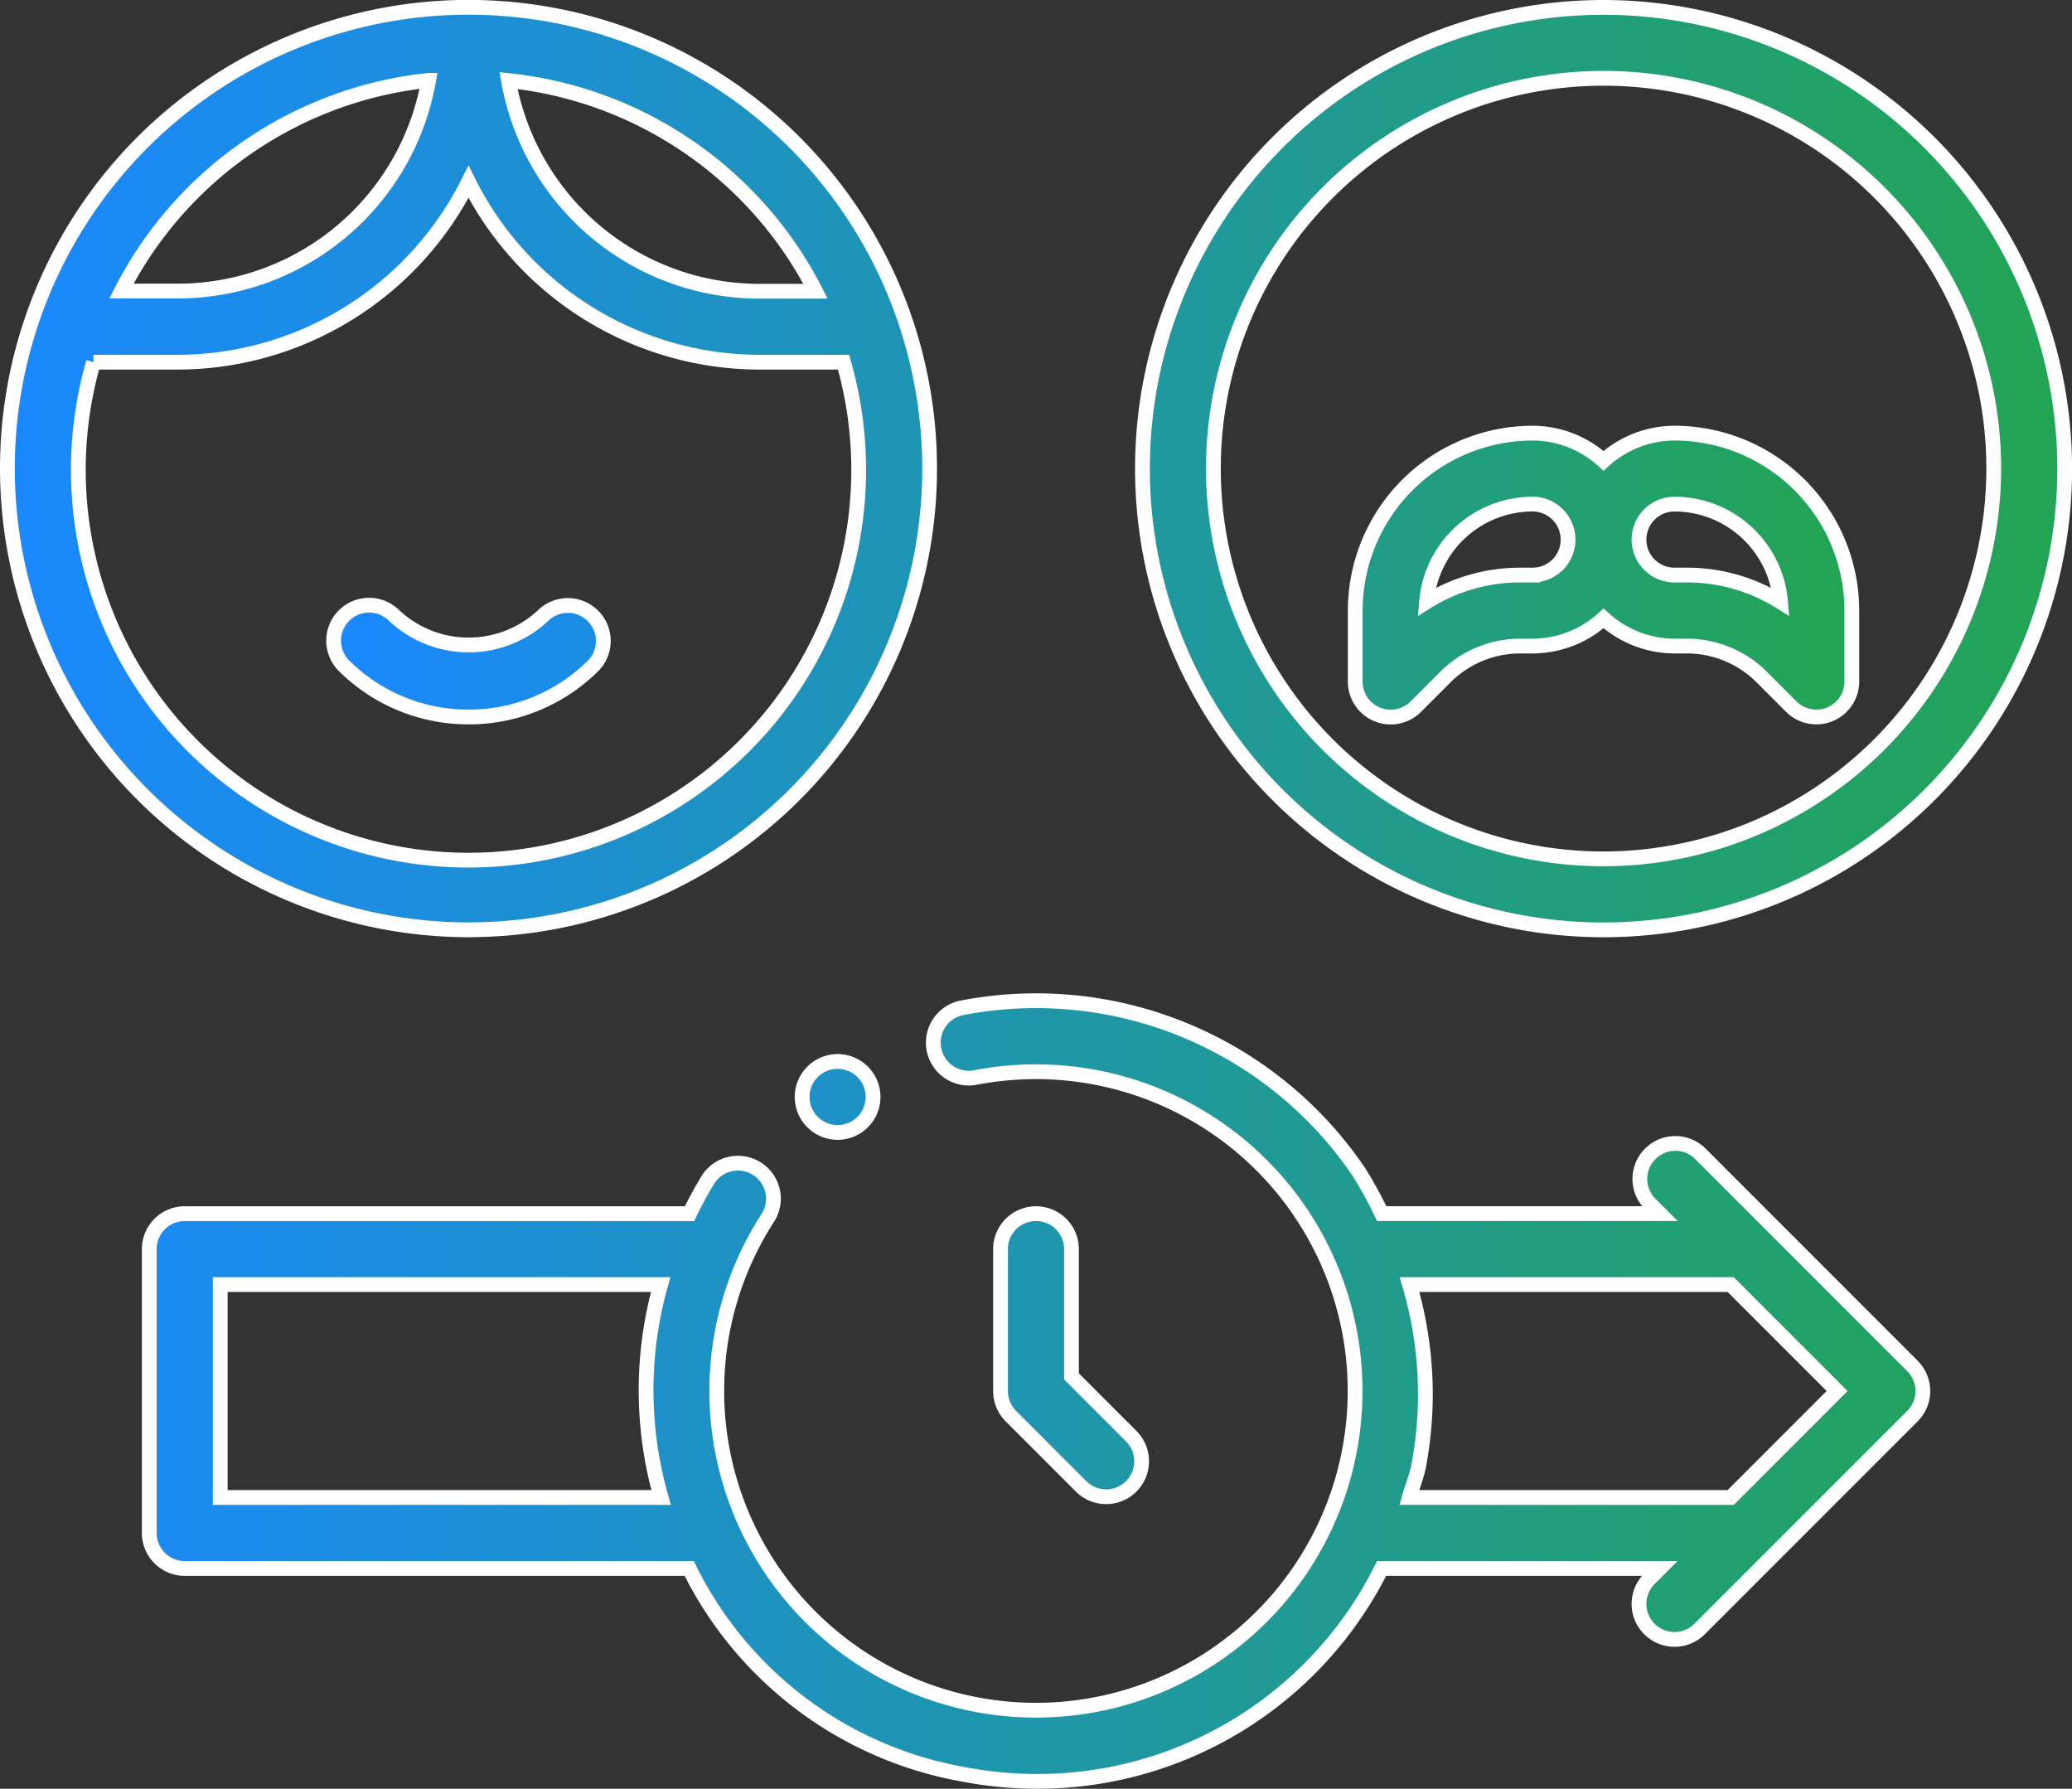
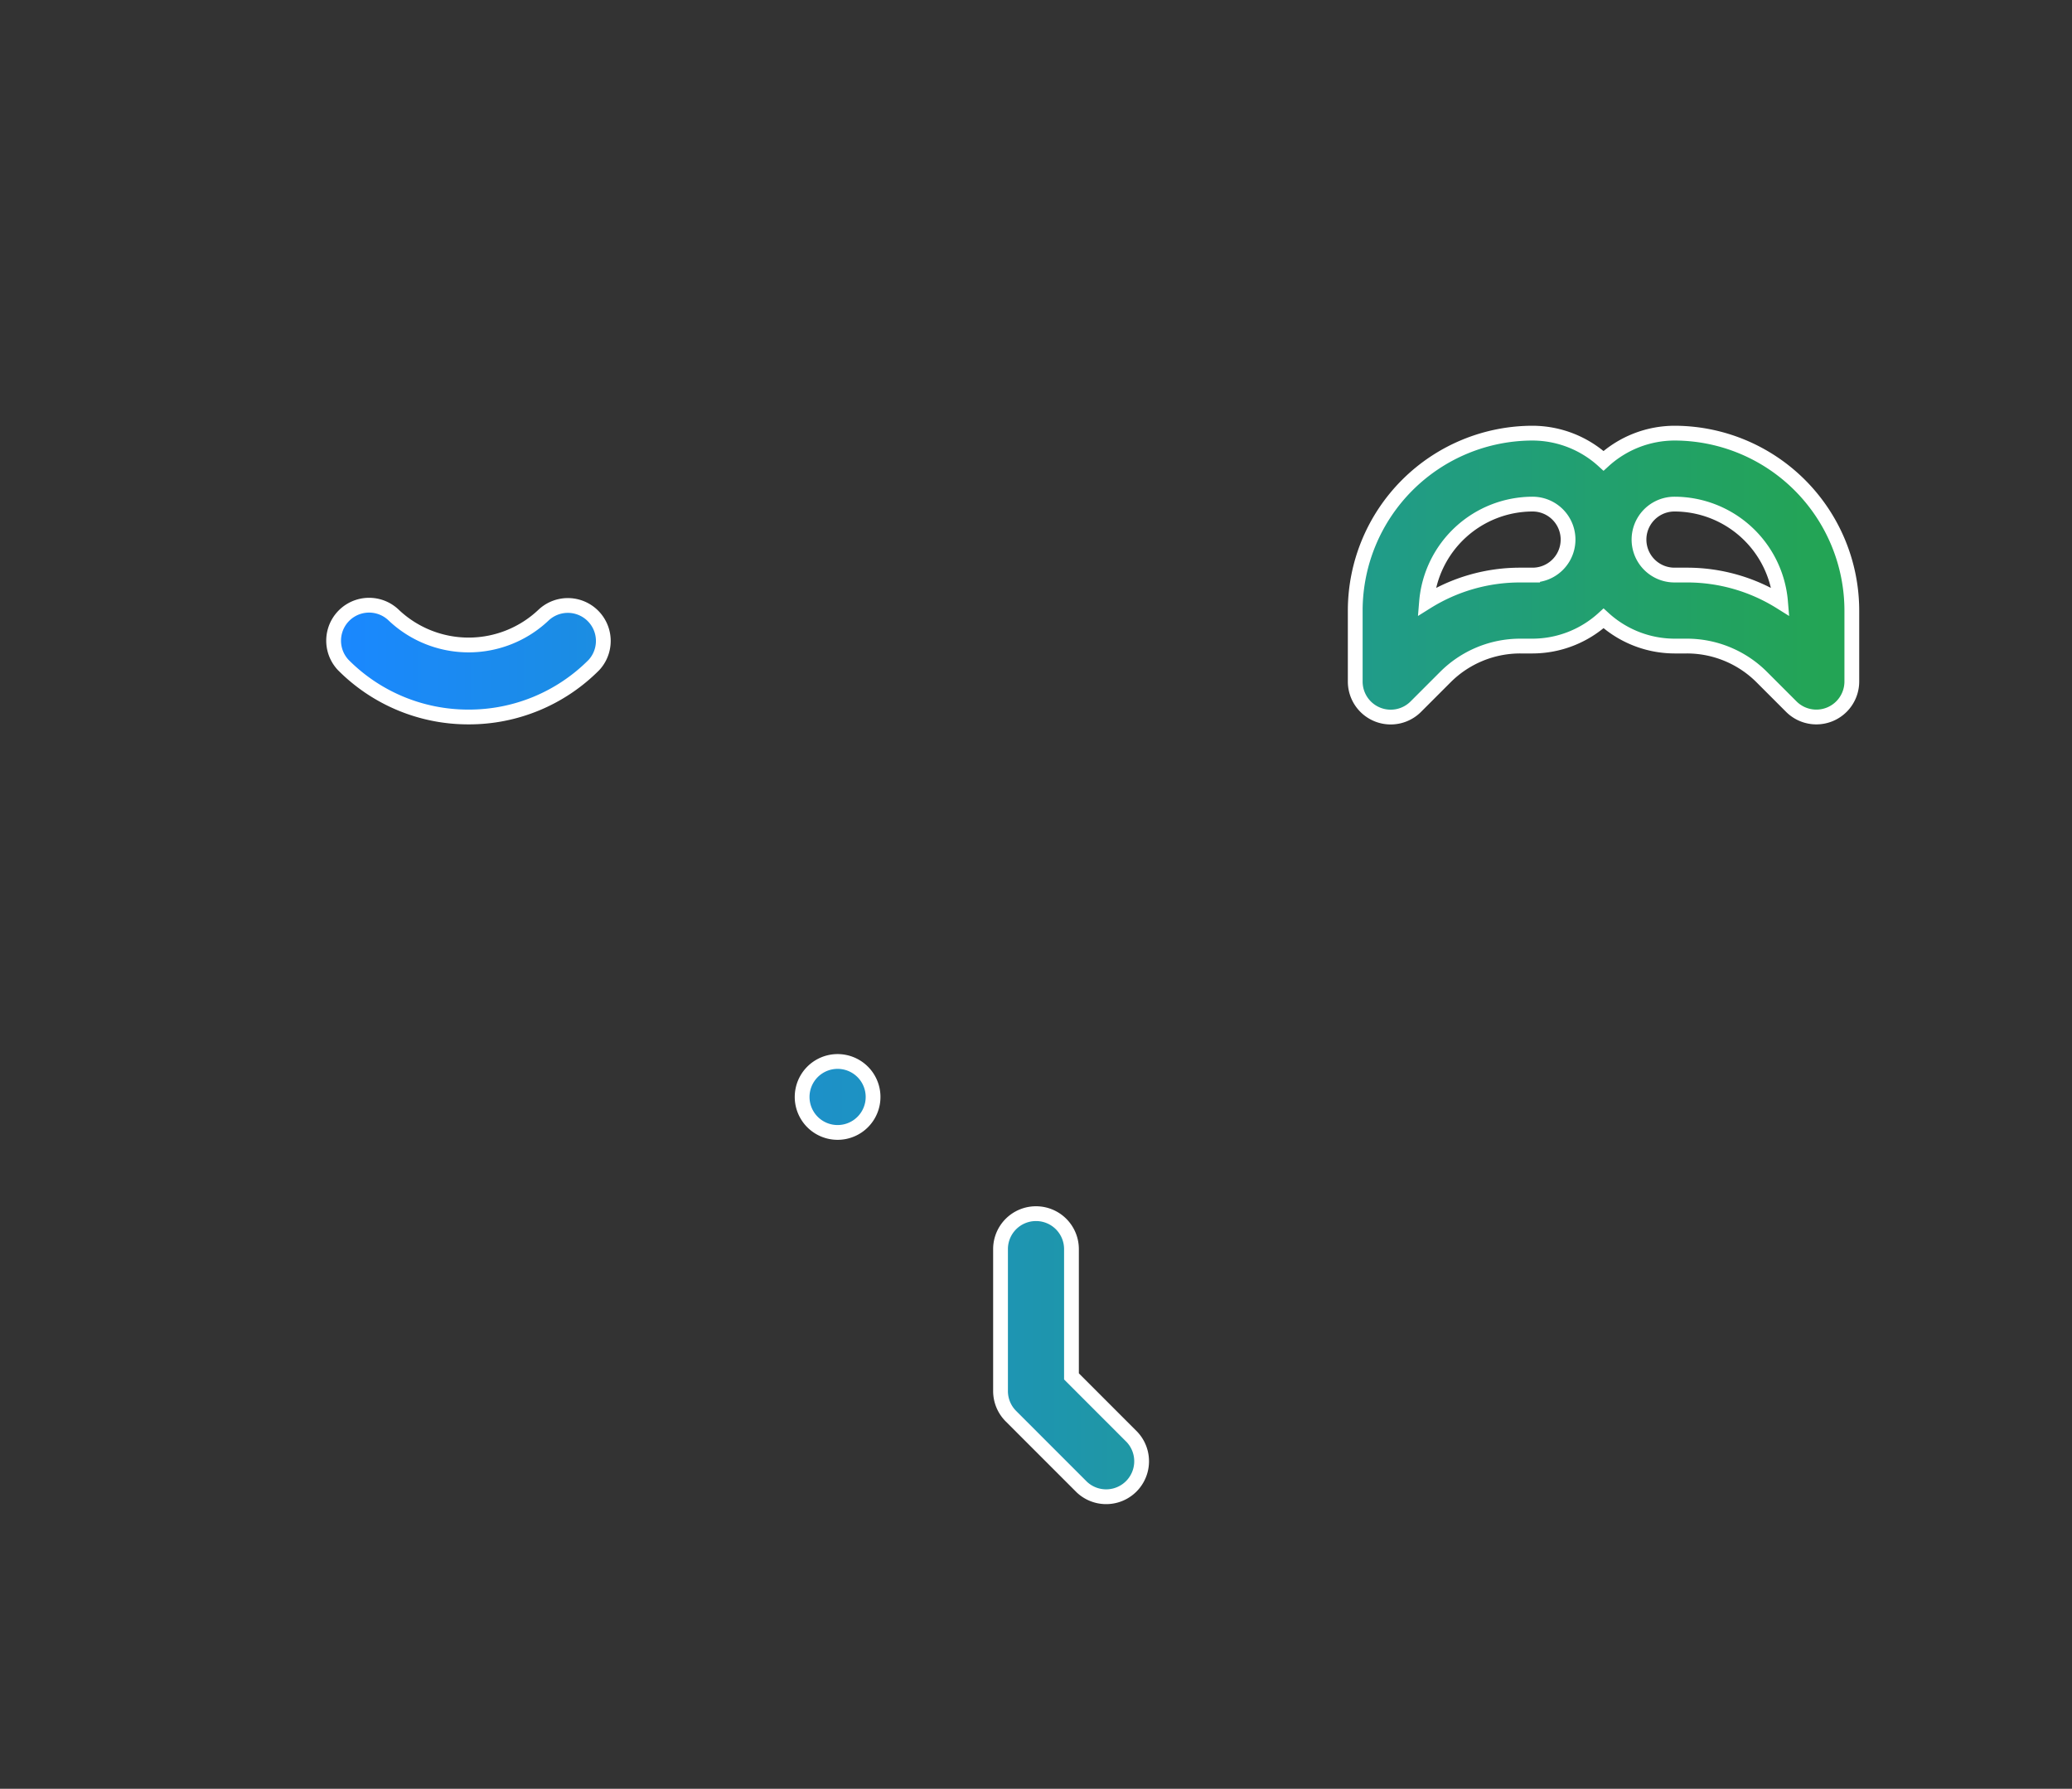
<svg xmlns="http://www.w3.org/2000/svg" viewBox="0 0 56.078 48.4" height="48.4" width="56.078">
  <rect x="0" y="0" width="56.078" height="48.4" fill="#333333" stroke="none" />
  <defs>
    <linearGradient gradientUnits="objectBoundingBox" y2="0.5" x2="0" y1="0.5" x1="0.984" id="linear-gradient">
      <stop stop-color="#23a455" offset="0" />
      <stop stop-color="#1a88ff" offset="1" />
    </linearGradient>
  </defs>
  <g transform="translate(-1.3 -3.3)" id="customer-age">
-     <path fill="url(#linear-gradient)" stroke-width="0.4" stroke="#fff" transform="translate(0)" d="M38.093,35.034a10.555,10.555,0,0,0-10.754-4.465.96.96,0,1,0,.362,1.886,8.638,8.638,0,1,1-5.614,3.786A.96.96,0,0,0,20.474,35.2a10.551,10.551,0,0,0-.513.939H6.3a.959.959,0,0,0-.96.96v7.68a.959.959,0,0,0,.96.96H19.953A10.262,10.262,0,0,0,27.324,51.3a10.669,10.669,0,0,0,2.038.2,10.4,10.4,0,0,0,9.331-5.762h7.528l-.281.281A.96.96,0,1,0,47.3,47.377l5.76-5.76a.96.96,0,0,0,0-1.357L47.3,34.5a.96.96,0,0,0-1.357,1.357l.281.281h-7.53a10.548,10.548,0,0,0-.6-1.1ZM7.26,43.818v-5.76H19.181a10.54,10.54,0,0,0,.012,5.76H7.26Zm40.881-5.76,2.88,2.88-2.88,2.88h-8.7c.082-.29.2-.566.257-.865a10.462,10.462,0,0,0-.25-4.895h8.688Zm-34.161-9.6A12.48,12.48,0,1,0,1.5,15.98,12.494,12.494,0,0,0,13.98,28.459ZM23.373,11.18h-1.56a6.893,6.893,0,0,1-6.75-5.7,10.574,10.574,0,0,1,8.31,5.7ZM12.9,5.475a6.893,6.893,0,0,1-6.75,5.7H4.586a10.574,10.574,0,0,1,8.31-5.7ZM3.829,13.1H6.146A8.816,8.816,0,0,0,13.98,8.22,8.816,8.816,0,0,0,21.813,13.1H24.13a10.56,10.56,0,1,1-20.3,0ZM44.7,3.5a12.48,12.48,0,1,0,12.48,12.48A12.494,12.494,0,0,0,44.7,3.5Zm0,23.039a10.56,10.56,0,1,1,10.56-10.56A10.572,10.572,0,0,1,44.7,26.539Z" data-name="Path 29" id="Path_29" />
    <path fill="url(#linear-gradient)" stroke-width="0.4" stroke="#fff" transform="translate(4.219 5.52)" d="M9.761,17.18a4.766,4.766,0,0,0,3.394-1.406A.96.96,0,0,0,11.8,14.416a2.949,2.949,0,0,1-4.072,0,.96.96,0,0,0-1.357,1.357A4.766,4.766,0,0,0,9.761,17.18ZM42.4,9.5a2.858,2.858,0,0,0-1.92.749A2.858,2.858,0,0,0,38.56,9.5a4.805,4.805,0,0,0-4.8,4.8v1.92A.96.96,0,0,0,35.4,16.9l.795-.795a2.864,2.864,0,0,1,2.037-.844h.329a2.858,2.858,0,0,0,1.92-.749,2.858,2.858,0,0,0,1.92.749h.329a2.864,2.864,0,0,1,2.037.844l.795.795A.96.96,0,0,0,47.2,16.22V14.3a4.805,4.805,0,0,0-4.8-4.8Zm-3.84,3.84h-.329a4.771,4.771,0,0,0-2.541.726A2.884,2.884,0,0,1,38.56,11.42a.96.96,0,0,1,0,1.92Zm4.169,0H42.4a.96.96,0,0,1,0-1.92,2.884,2.884,0,0,1,2.871,2.646,4.771,4.771,0,0,0-2.541-.726ZM25.12,30.619a.959.959,0,0,0-.96.96v3.84a.959.959,0,0,0,.281.679l1.92,1.92a.96.96,0,0,0,1.357-1.357L26.08,35.022V31.579a.959.959,0,0,0-.96-.96Zm-4.831-2.363A.96.96,0,1,0,18.956,28,.96.96,0,0,0,20.289,28.256Z" data-name="Path 30" id="Path_30" />
  </g>
</svg>